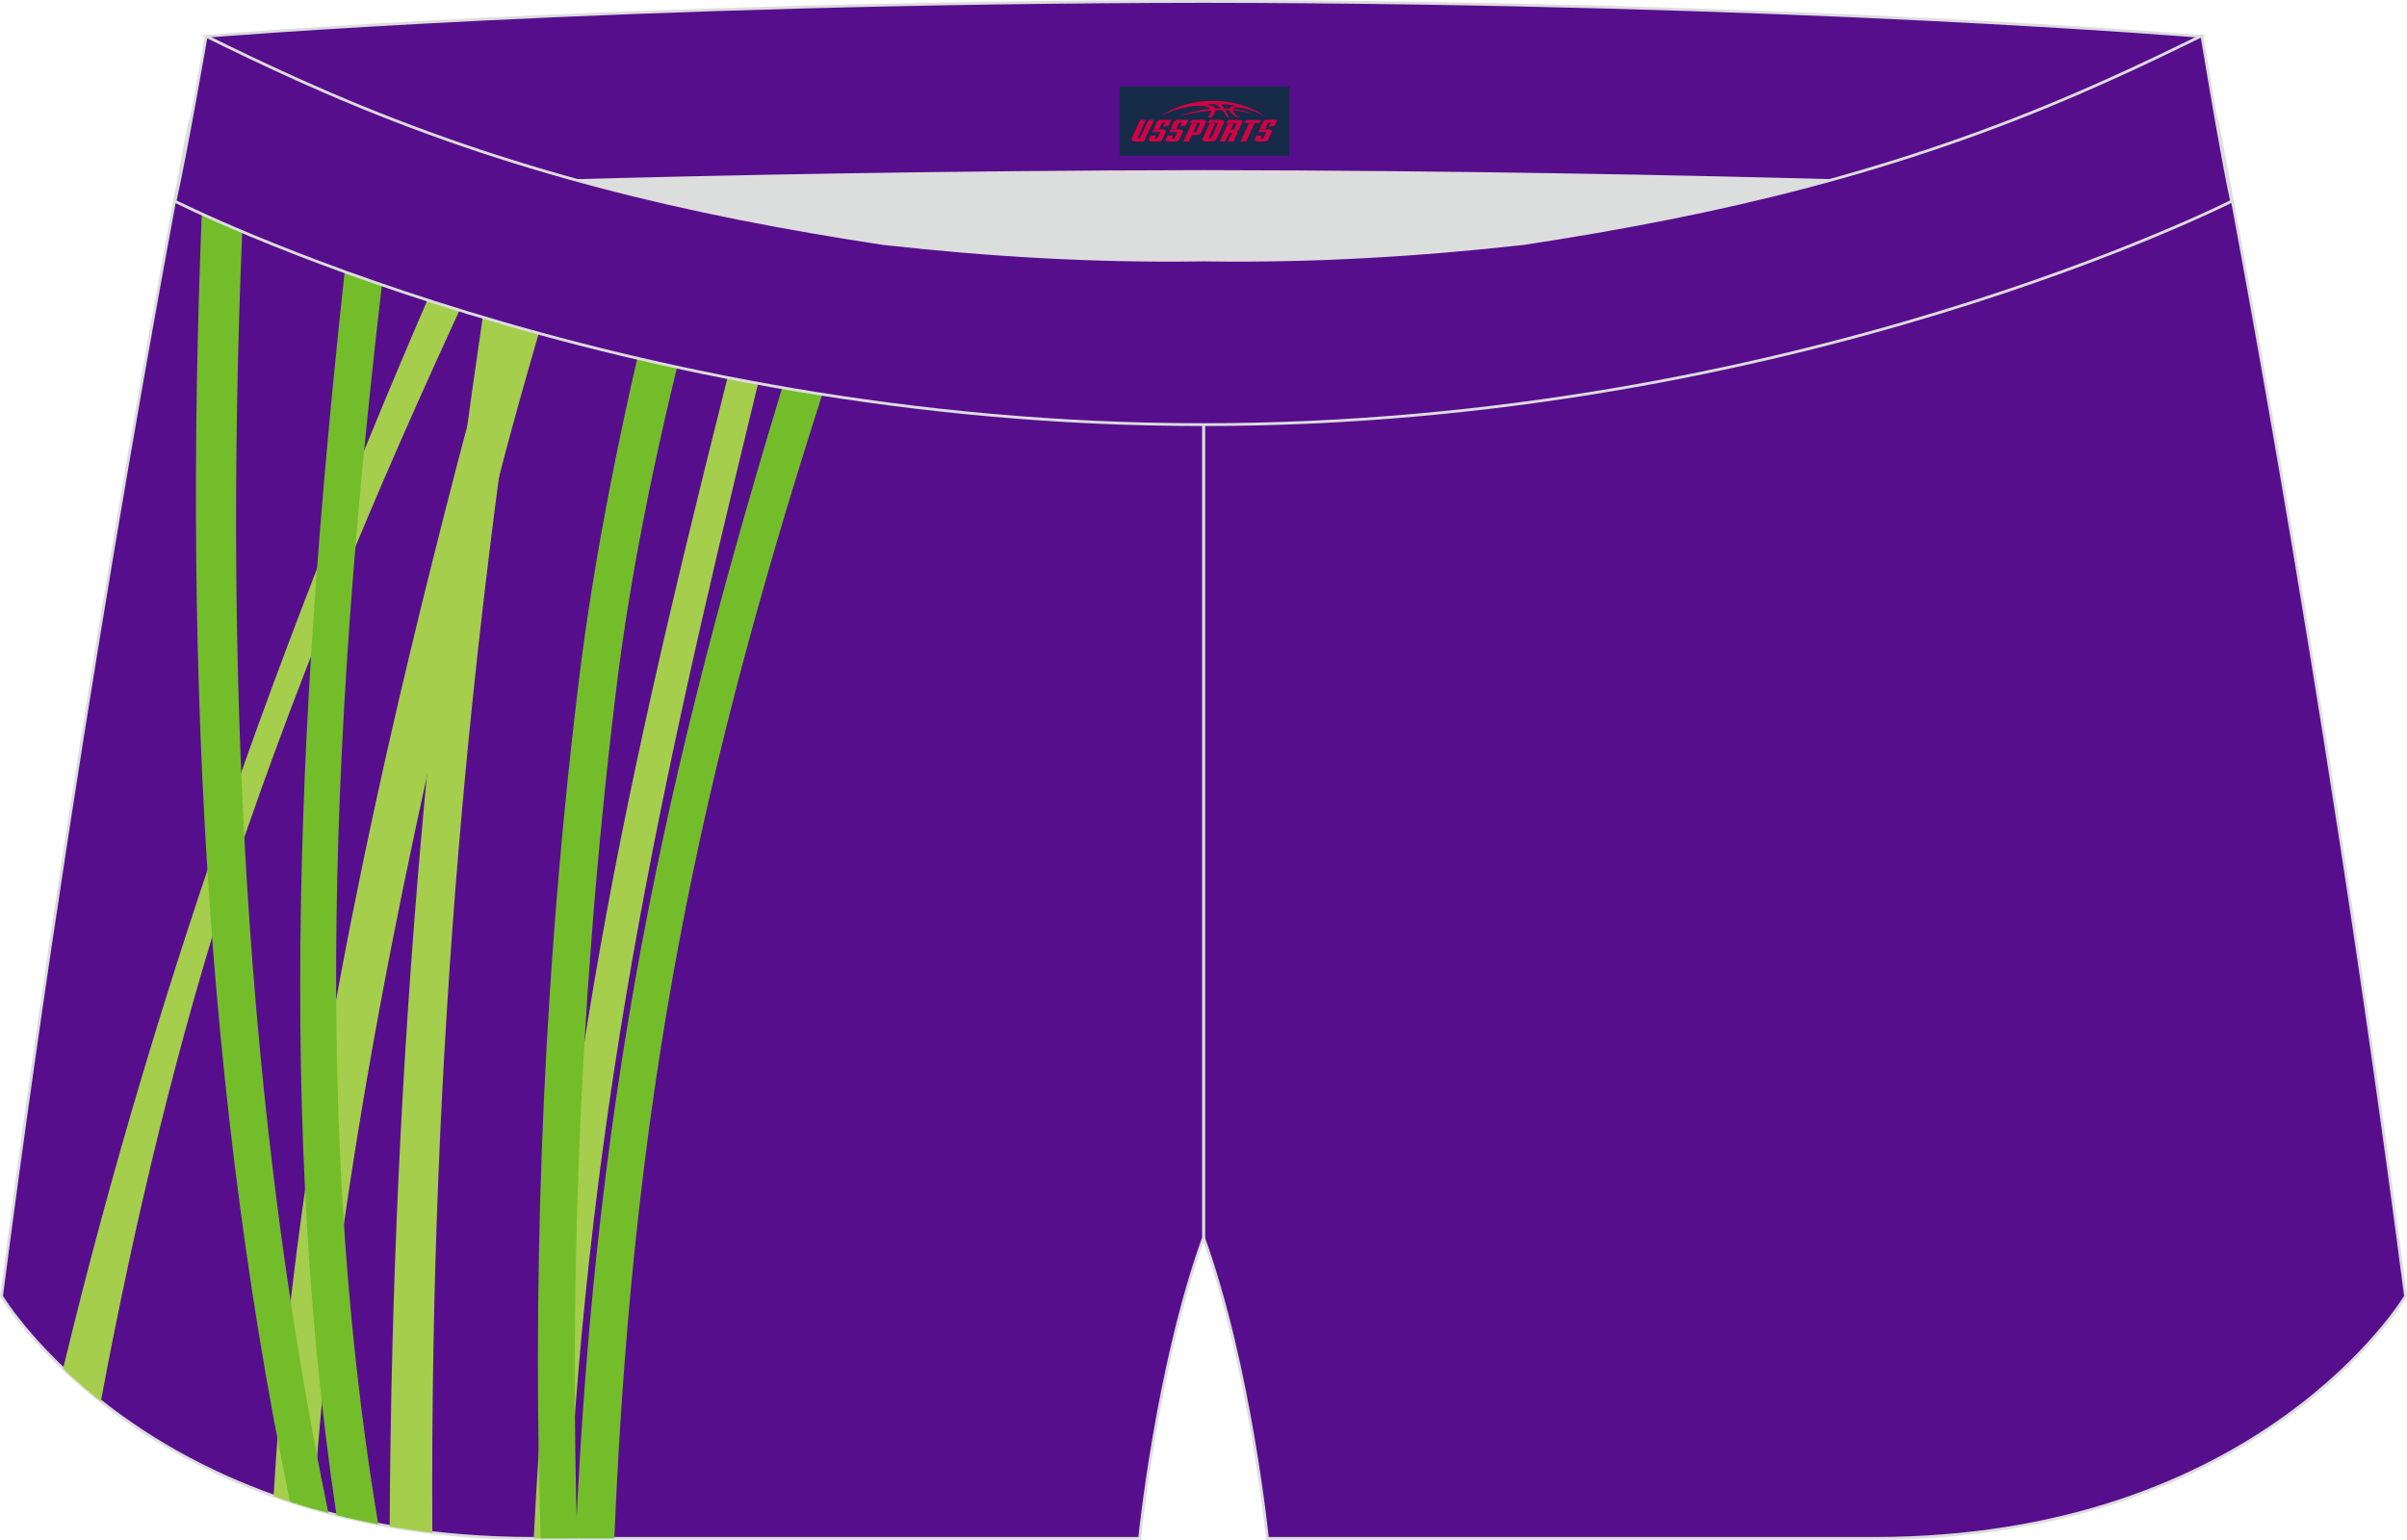
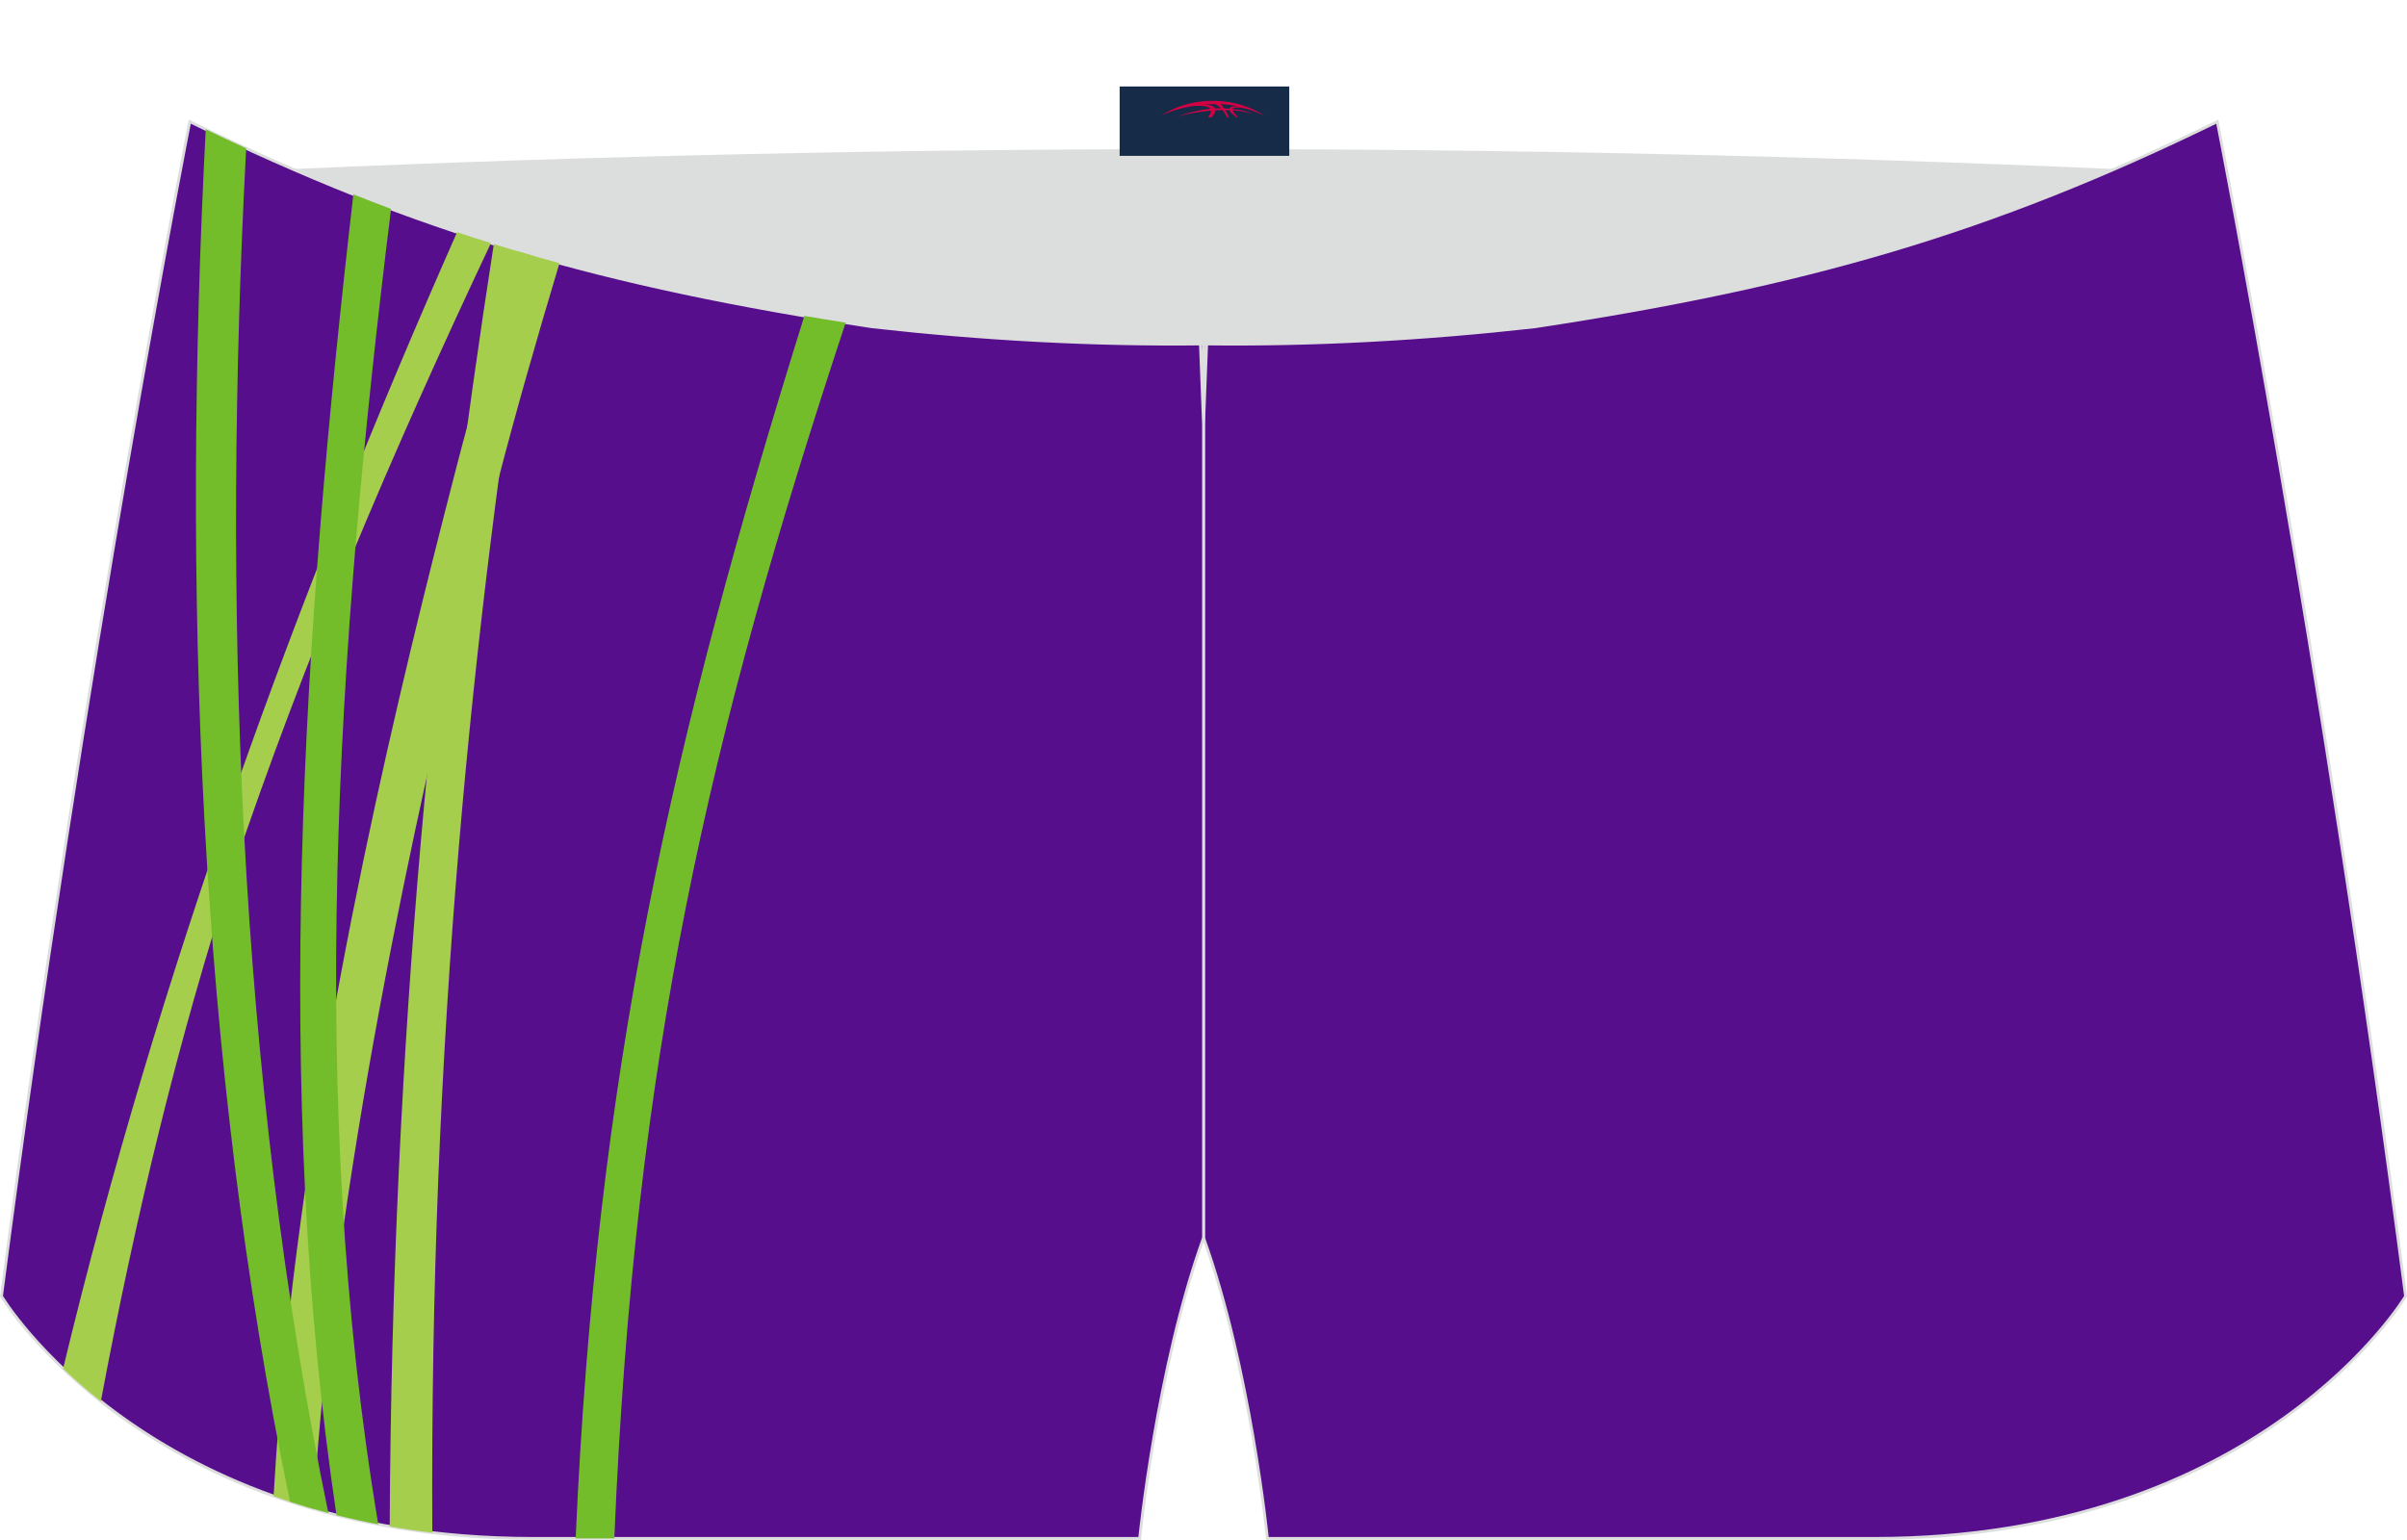
<svg xmlns="http://www.w3.org/2000/svg" version="1.1" id="图层_1" x="0px" y="0px" width="340.57px" height="217.94px" viewBox="0 0 340.57 217.94" enable-background="new 0 0 340.57 217.94" xml:space="preserve">
  <g>
    <path fill="#570E8D" stroke="#DCDDDD" stroke-width="0.4" stroke-miterlimit="22.926" d="M217.19,46.25   c38.19-5.81,64.25-13.27,96.54-29.03c0,0,14.83,75.21,26.64,166.24c0,0-20.45,34.28-75.19,34.28s-85.85,0-85.85,0   s-2.44-24.27-9.04-42.56V60.11l0.44-11.42l-0.44,11.42V48.68C186.03,48.88,201.66,47.99,217.19,46.25z" />
    <path fill="#DCDDDD" d="M217.19,46.25c32.31-4.91,55.94-11.01,82-22.32c-85.24-3.77-172.56-3.77-257.8,0   c26.06,11.31,49.69,17.41,82,22.32C152.9,49.57,187.67,49.57,217.19,46.25z" />
    <path fill="#570E8D" stroke="#DCDDDD" stroke-width="0.4" stroke-miterlimit="22.926" d="M123.39,46.25   C85.2,40.44,59.14,32.98,26.85,17.22c0,0-14.83,75.21-26.64,166.24c0,0,20.45,34.28,75.19,34.28c54.73,0,85.85,0,85.85,0   s2.44-24.27,9.04-42.56V60.11l-0.44-11.42l0.44,11.42V48.68C154.54,48.88,138.91,47.99,123.39,46.25z" />
    <g>
      <path fill="#74BD2A" d="M119.65,45.67c-19.39,58.68-29.9,104.15-32.73,172.07h-5.47c2.93-66,13.54-112.69,32.36-173.03    C115.73,45.04,117.67,45.35,119.65,45.67z" />
-       <path fill="#A4CE4C" d="M109.78,44.01C94.3,107.07,83.44,153.94,80.25,217.74h-4.73c3.27-65.84,14.33-112.79,30.01-174.51    C106.93,43.5,108.34,43.76,109.78,44.01z" />
      <path fill="#A4CE4C" d="M69.46,34.41c-14.05,29.81-26.33,58.55-36.54,88.94c-7.67,23.66-13.7,48.6-18.65,74.98    c-2.01-1.59-3.79-3.15-5.34-4.63C22.44,137.56,42.13,83.89,64.67,32.87C66.26,33.4,67.86,33.91,69.46,34.41z" />
-       <path fill="#74BD2A" d="M98.33,41.81C93.68,60,89.48,78.46,87.08,98.45c-5.64,46.89-6.35,87.79-5.41,119.29h-5.17    c-1-32.12-0.35-73.59,5.29-120.47c2.33-19.39,6.32-38.3,10.76-56.71C94.45,40.99,96.37,41.41,98.33,41.81z" />
      <path fill="#A4CE4C" d="M79.16,37.25c-3.19,10.63-6.16,21-8.7,30.81c-7.93,30.68-19.6,80.14-24.63,127.72    c-0.64,6.03-1.12,11.95-1.45,17.8c-1.96-0.57-3.85-1.18-5.67-1.83c0.43-7.37,1.02-14.66,1.77-21.82    c5.04-47.62,16.12-92.95,24.06-123.65c2.53-9.8,5.53-20.13,8.74-30.7C75.23,36.15,77.19,36.71,79.16,37.25z" />
      <path fill="#A4CE4C" d="M75.17,36.13c-8.32,52.6-14.39,111.03-14,180.8c-2.07-0.24-4.08-0.54-6.03-0.88    c0.32-69.28,6.5-128.5,14.73-181.5C71.63,35.09,73.39,35.62,75.17,36.13z" />
      <path fill="#74BD2A" d="M55.33,29.57c-7.74,62.52-11.9,125.82-1.81,186.18c-2.03-0.39-4-0.82-5.91-1.3    C38.6,153.88,42.77,90.22,50,27.51C51.78,28.22,53.56,28.9,55.33,29.57z" />
      <path fill="#74BD2A" d="M34.83,21c-3.37,63.67-1.27,130.75,11.63,193.15c-1.87-0.5-3.67-1.03-5.42-1.6    C27.98,149.91,25.77,82.41,29.11,18.31C31.03,19.23,32.94,20.13,34.83,21z" />
    </g>
-     <path fill="#570E8D" stroke="#DCDDDD" stroke-width="0.4" stroke-miterlimit="22.926" d="M41.39,26.9c0,0,57.06-2.52,128.9-2.62   c71.84,0.1,128.9,2.62,128.9,2.62c4.74-2.06,7.2-19.34,12.17-21.76c0,0-58.04-4.84-141.07-4.94C87.25,0.3,29.19,5.13,29.19,5.13   C34.17,7.56,36.65,24.84,41.39,26.9z" />
-     <path fill="#570E8D" stroke="#DCDDDD" stroke-width="0.4" stroke-miterlimit="22.926" d="M124.94,34.46   c14.85,1.66,29.78,2.55,44.73,2.34l0.61-0.01l0.61,0.01c14.95,0.21,29.88-0.68,44.73-2.34c28.02-4.27,52.81-10.15,78.82-21.44   c4.73-2.05,9.42-4.23,14.05-6.49l3.06-1.49c1.29,7.74,3.2,18.96,4.21,23.44c0,0-62.32,31.65-145.5,31.62   c-83.18,0.04-145.5-31.62-145.5-31.62c1.61-7.14,4.41-23.35,4.41-23.35l0.29,0.14l2.58,1.26c4.64,2.26,9.32,4.44,14.06,6.49   C72.14,24.31,96.92,30.19,124.94,34.46z" />
  </g>
  <g id="tag_logo">
    <rect y="12.24" fill="#162B48" width="24" height="9.818" x="158.42" />
    <g>
      <path fill="#D30044" d="M174.38,15.43l0.005-0.011c0.131-0.311,1.085-0.262,2.351,0.071c0.715,0.24,1.44,0.54,2.193,0.9    c-0.218-0.147-0.447-0.289-0.682-0.42l0.011,0.005l-0.011-0.005c-1.478-0.845-3.218-1.418-5.1-1.62    c-1.282-0.115-1.658-0.082-2.411-0.055c-2.449,0.142-4.68,0.905-6.458,2.095c1.26-0.638,2.722-1.075,4.195-1.336    c1.467-0.18,2.476-0.033,2.771,0.344c-1.691,0.175-3.469,0.633-4.555,1.075c1.156-0.338,2.967-0.665,4.647-0.813    c0.016,0.251-0.115,0.567-0.415,0.96h0.475c0.376-0.382,0.584-0.725,0.595-1.004c0.333-0.022,0.66-0.033,0.971-0.033    C173.21,15.87,173.42,16.22,173.62,16.61h0.262c-0.125-0.344-0.295-0.687-0.518-1.036c0.207,0,0.393,0.005,0.567,0.011    c0.104,0.267,0.496,0.66,1.058,1.025h0.245c-0.442-0.365-0.753-0.753-0.835-1.004c1.047,0.065,1.696,0.224,2.885,0.513    C176.2,15.69,175.46,15.52,174.38,15.43z M171.94,15.34c-0.164-0.295-0.655-0.485-1.402-0.551    c0.464-0.033,0.922-0.055,1.364-0.055c0.311,0.147,0.589,0.344,0.84,0.589C172.48,15.32,172.21,15.33,171.94,15.34z M173.92,15.39c-0.224-0.016-0.458-0.027-0.715-0.044c-0.147-0.202-0.311-0.398-0.502-0.6c0.082,0,0.164,0.005,0.24,0.011    c0.72,0.033,1.429,0.125,2.138,0.273C174.41,14.99,174.03,15.15,173.92,15.39z" />
-       <path fill="#D30044" d="M161.34,16.97L160.17,19.52C159.99,19.89,160.26,20.03,160.74,20.03l0.873,0.005    c0.115,0,0.251-0.049,0.327-0.175l1.342-2.891H162.5L161.28,19.6H161.11c-0.147,0-0.185-0.033-0.147-0.125l1.156-2.504H161.34L161.34,16.97z M163.2,18.32h1.271c0.36,0,0.584,0.125,0.442,0.425L164.44,19.78C164.34,20,164.07,20.03,163.84,20.03H162.92c-0.267,0-0.442-0.136-0.349-0.333l0.235-0.513h0.742L163.37,19.56C163.35,19.61,163.39,19.62,163.45,19.62h0.18    c0.082,0,0.125-0.016,0.147-0.071l0.376-0.813c0.011-0.022,0.011-0.044-0.055-0.044H163.03L163.2,18.32L163.2,18.32z M164.02,18.25h-0.78l0.475-1.025c0.098-0.218,0.338-0.256,0.578-0.256H165.74L165.35,17.81L164.57,17.93l0.262-0.562H164.54c-0.082,0-0.12,0.016-0.147,0.071L164.02,18.25L164.02,18.25z M165.61,18.32L165.44,18.69h1.069c0.06,0,0.06,0.016,0.049,0.044    L166.18,19.55C166.16,19.6,166.12,19.62,166.04,19.62H165.86c-0.055,0-0.104-0.011-0.082-0.06l0.175-0.376H165.21L164.98,19.7C164.88,19.89,165.06,20.03,165.33,20.03h0.916c0.24,0,0.502-0.033,0.605-0.251l0.475-1.031c0.142-0.3-0.082-0.425-0.442-0.425H165.61L165.61,18.32z M166.42,18.25l0.371-0.818c0.022-0.055,0.06-0.071,0.147-0.071h0.295L166.97,17.92l0.791-0.115l0.387-0.845H166.7c-0.24,0-0.48,0.038-0.578,0.256L165.65,18.25L166.42,18.25L166.42,18.25z M168.82,18.71h0.278c0.087,0,0.153-0.022,0.202-0.115    l0.496-1.075c0.033-0.076-0.011-0.12-0.125-0.12H168.27l0.431-0.431h1.522c0.355,0,0.485,0.153,0.393,0.355l-0.676,1.445    c-0.06,0.125-0.175,0.333-0.644,0.327l-0.649-0.005L168.21,20.03H167.43l1.178-2.558h0.785L168.82,18.71L168.82,18.71z     M171.41,19.52c-0.022,0.049-0.06,0.076-0.142,0.076h-0.191c-0.082,0-0.109-0.027-0.082-0.076l0.944-2.051h-0.785l-0.987,2.138    c-0.125,0.273,0.115,0.415,0.453,0.415h0.72c0.327,0,0.649-0.071,0.769-0.322l1.085-2.384c0.093-0.202-0.06-0.355-0.415-0.355    h-1.533l-0.431,0.431h1.38c0.115,0,0.164,0.033,0.131,0.104L171.41,19.52L171.41,19.52z M174.13,18.39h0.278    c0.087,0,0.158-0.022,0.202-0.115l0.344-0.753c0.033-0.076-0.011-0.12-0.125-0.12h-1.402l0.425-0.431h1.527    c0.355,0,0.485,0.153,0.393,0.355l-0.529,1.124c-0.044,0.093-0.147,0.18-0.393,0.18c0.224,0.011,0.256,0.158,0.175,0.327    l-0.496,1.075h-0.785l0.54-1.167c0.022-0.055-0.005-0.087-0.104-0.087h-0.235L173.36,20.03h-0.785l1.178-2.558h0.785L174.13,18.39L174.13,18.39z M176.7,17.48L175.52,20.03h0.785l1.184-2.558H176.7L176.7,17.48z M178.21,17.41l0.202-0.431h-2.1l-0.295,0.431    H178.21L178.21,17.41z M178.19,18.32h1.271c0.36,0,0.584,0.125,0.442,0.425l-0.475,1.031c-0.104,0.218-0.371,0.251-0.605,0.251    h-0.916c-0.267,0-0.442-0.136-0.349-0.333l0.235-0.513h0.742L178.36,19.56c-0.022,0.049,0.022,0.06,0.082,0.06h0.18    c0.082,0,0.125-0.016,0.147-0.071l0.376-0.813c0.011-0.022,0.011-0.044-0.049-0.044h-1.069L178.19,18.32L178.19,18.32z     M179,18.25H178.22l0.475-1.025c0.098-0.218,0.338-0.256,0.578-0.256h1.451l-0.387,0.845l-0.791,0.115l0.262-0.562h-0.295    c-0.082,0-0.12,0.016-0.147,0.071L179,18.25z" />
    </g>
  </g>
</svg>